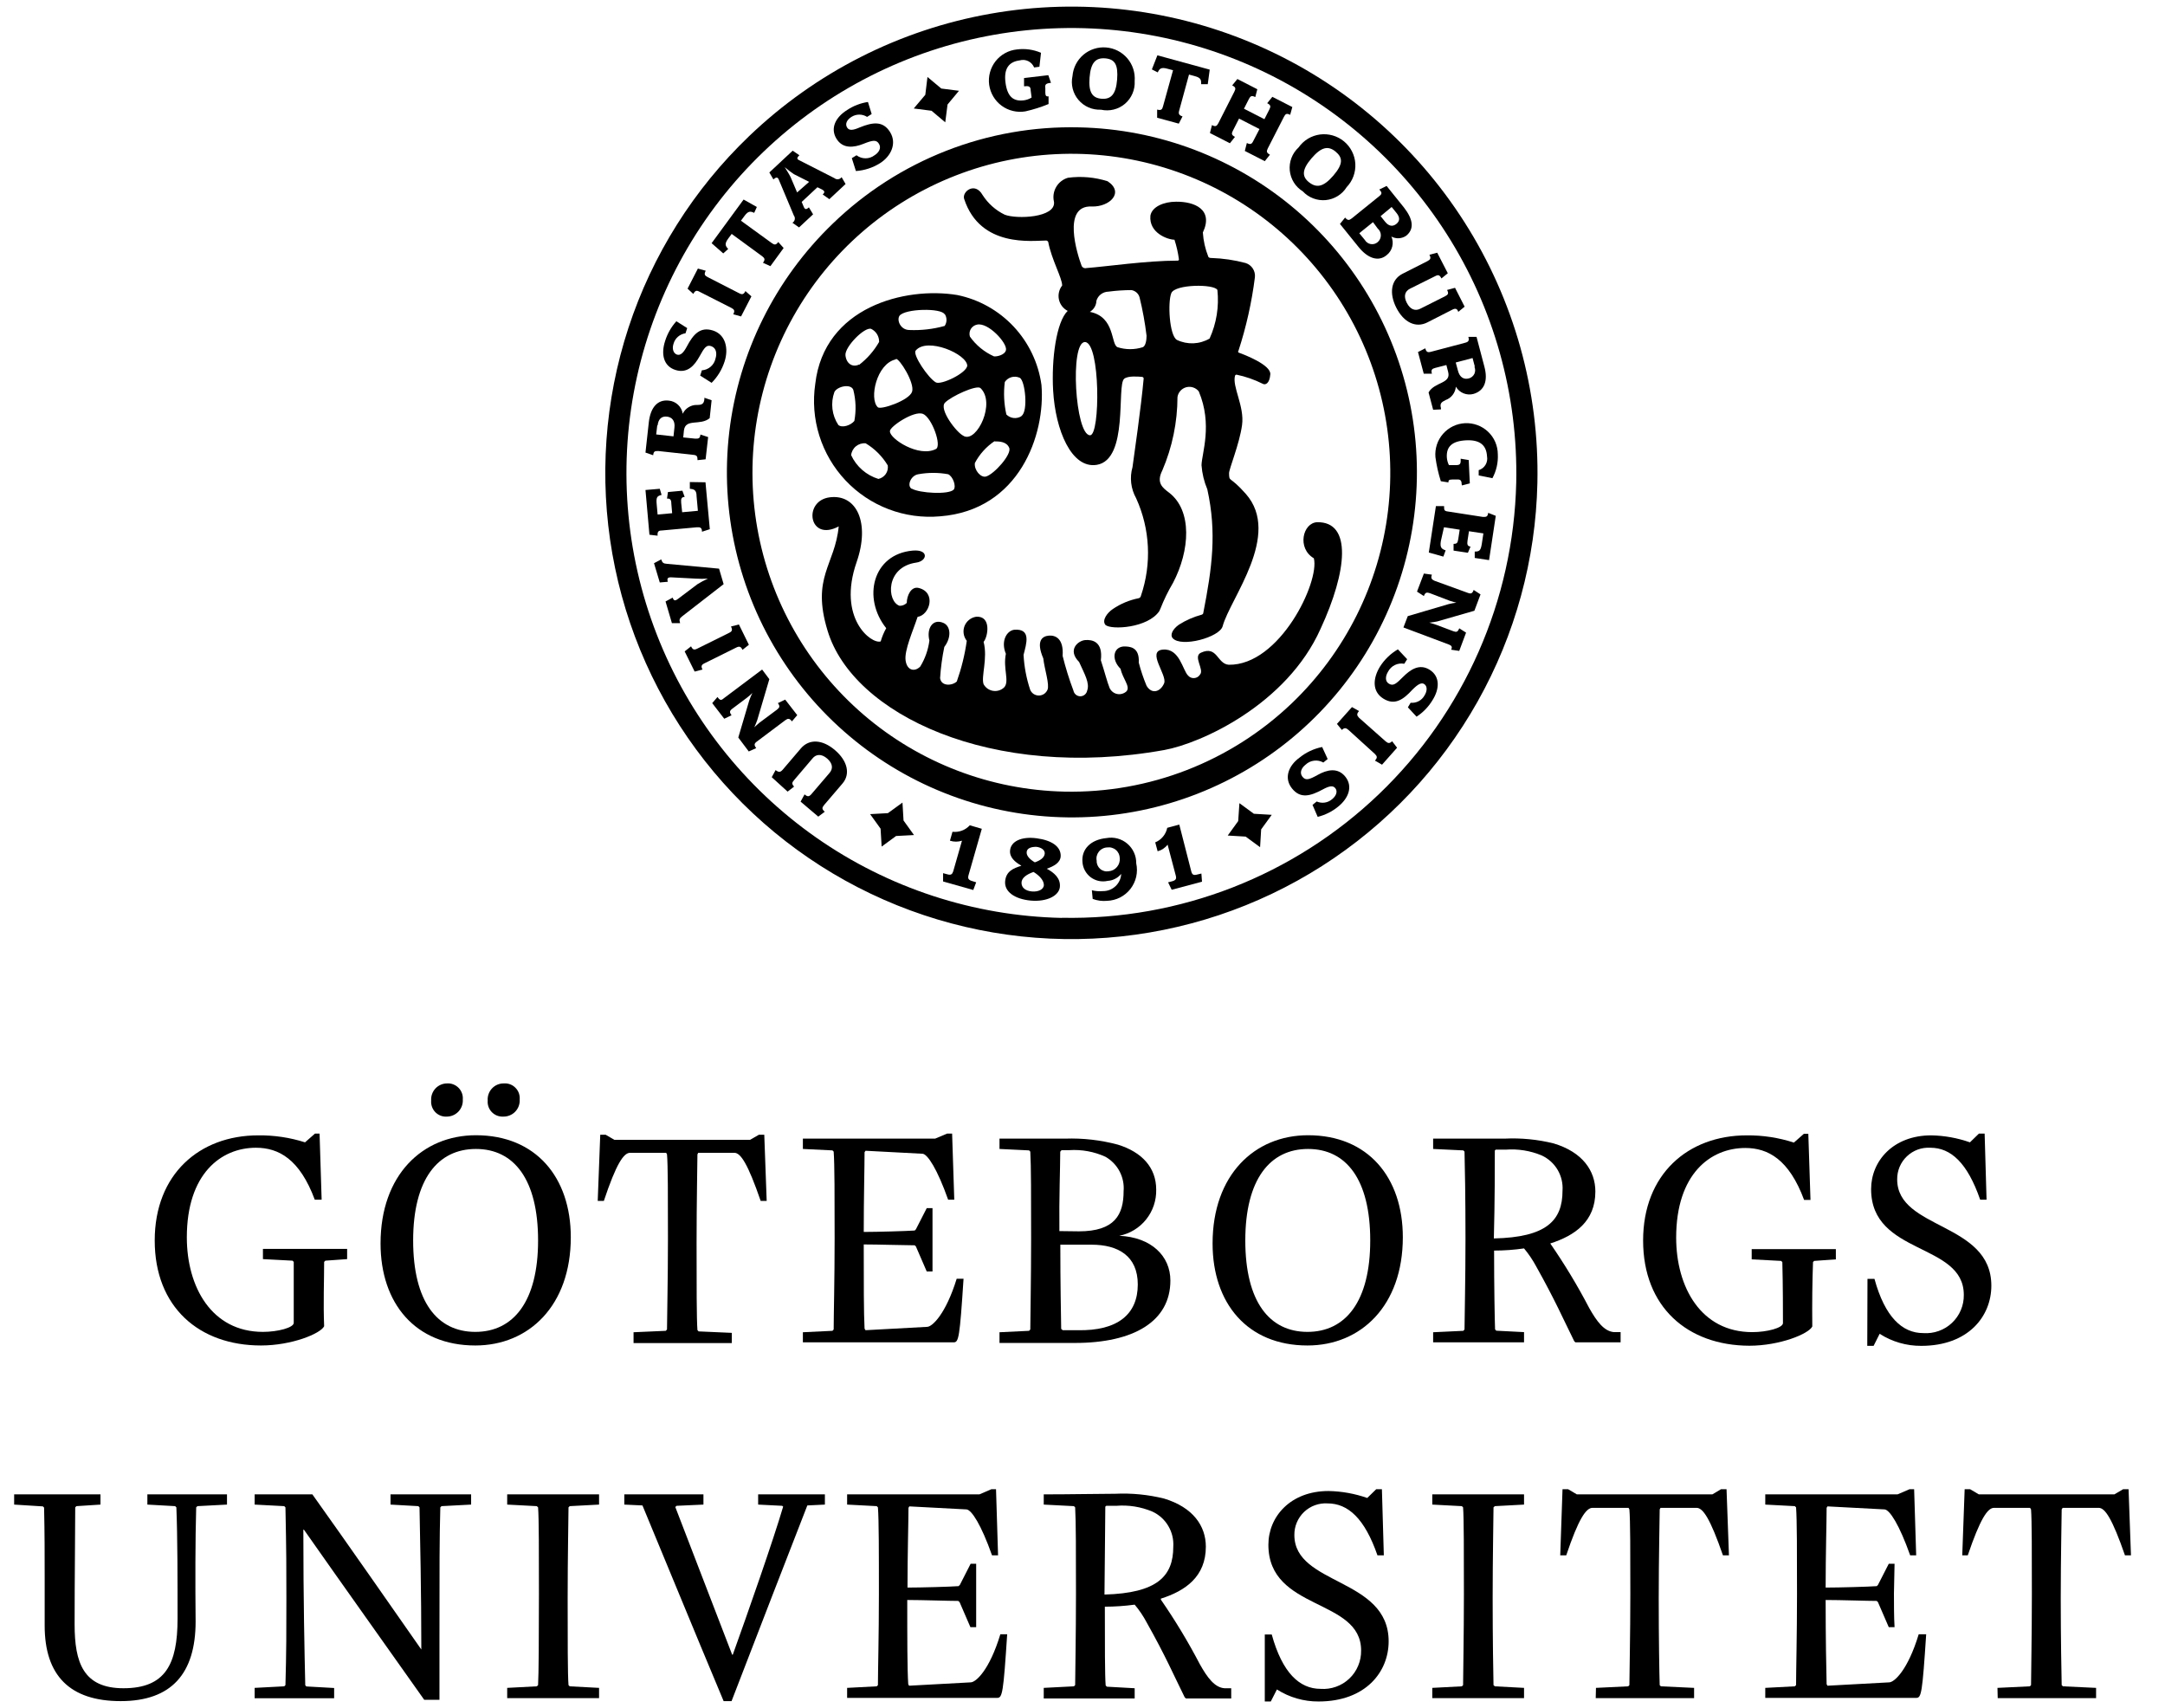
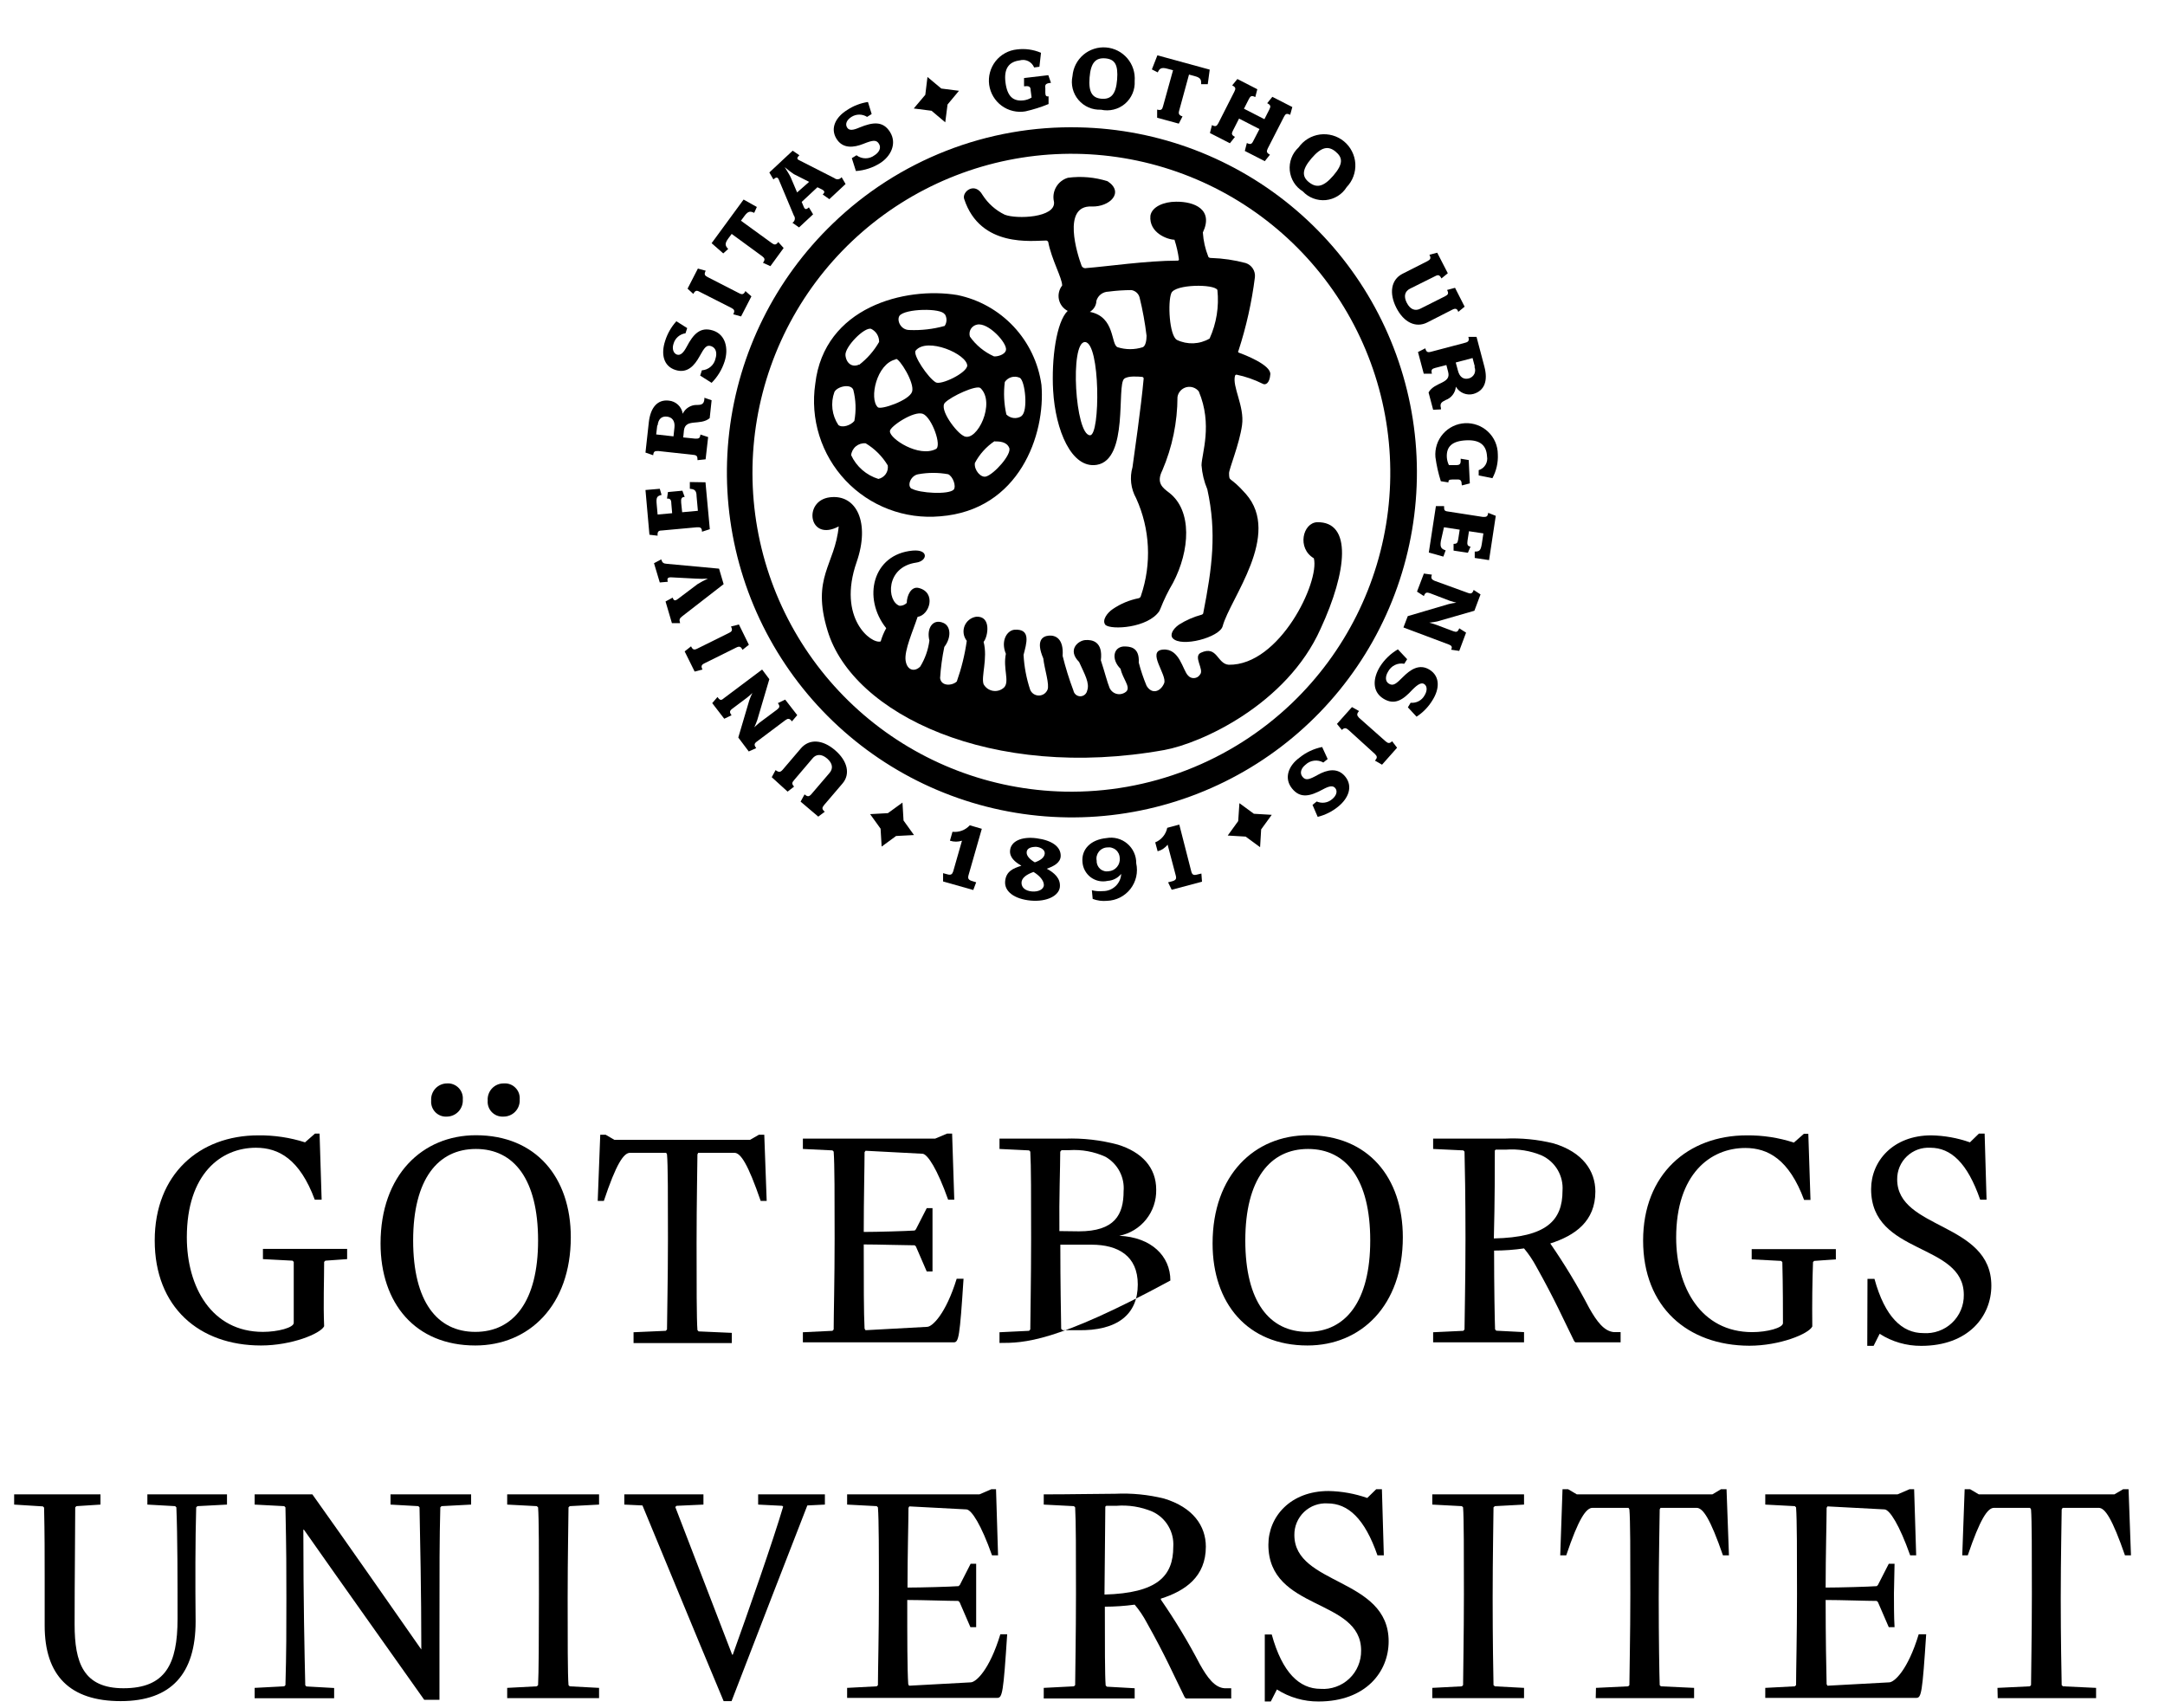
<svg xmlns="http://www.w3.org/2000/svg" width="71" height="56" viewBox="0 0 71 56" fill="none">
  <g clip-path="url(#clip0_3717_3248)">
    <path d="M5.074 40.675C5.074 38.506 6.537 37.228 8.469 37.228C8.99 37.222 9.508 37.299 10.003 37.457L10.331 37.169H10.48L10.548 39.338H10.323C9.83 38.009 9.14 37.634 8.394 37.634C7.243 37.634 6.127 38.494 6.127 40.572C6.127 42.197 6.939 43.672 8.623 43.672C9.108 43.672 9.633 43.534 9.633 43.376C9.633 43.041 9.633 42.138 9.633 41.377L9.593 41.337L8.623 41.286V40.951H11.384V41.286L10.67 41.337L10.63 41.377C10.63 42.008 10.599 42.722 10.63 43.487C10.512 43.731 9.562 44.118 8.56 44.118C6.529 44.118 5.074 42.86 5.074 40.675Z" fill="black" />
    <path d="M12.48 40.773C12.48 38.526 13.856 37.224 15.607 37.224C17.579 37.224 18.719 38.612 18.719 40.568C18.719 42.816 17.339 44.118 15.588 44.118C13.616 44.118 12.48 42.733 12.48 40.773ZM17.646 40.675C17.646 38.672 16.857 37.674 15.607 37.674C14.357 37.674 13.549 38.672 13.549 40.675C13.549 42.678 14.337 43.672 15.588 43.672C16.838 43.672 17.646 42.674 17.646 40.675ZM14.14 36.088C14.135 36.017 14.144 35.944 14.168 35.877C14.192 35.809 14.229 35.746 14.278 35.693C14.327 35.64 14.386 35.598 14.452 35.569C14.518 35.54 14.589 35.525 14.661 35.525C14.73 35.52 14.8 35.531 14.865 35.556C14.93 35.581 14.989 35.62 15.038 35.669C15.087 35.719 15.125 35.779 15.149 35.844C15.173 35.91 15.183 35.98 15.177 36.049C15.182 36.12 15.172 36.192 15.149 36.259C15.125 36.327 15.088 36.389 15.04 36.442C14.992 36.494 14.933 36.537 14.868 36.566C14.803 36.596 14.732 36.611 14.661 36.613C14.591 36.618 14.52 36.608 14.454 36.584C14.389 36.559 14.329 36.521 14.279 36.471C14.23 36.421 14.192 36.361 14.168 36.295C14.144 36.229 14.134 36.158 14.14 36.088ZM15.994 36.088C15.988 36.015 15.998 35.942 16.023 35.873C16.047 35.804 16.086 35.74 16.137 35.687C16.187 35.634 16.248 35.592 16.316 35.564C16.384 35.536 16.457 35.523 16.53 35.525C16.599 35.52 16.669 35.531 16.734 35.556C16.799 35.581 16.858 35.62 16.906 35.67C16.955 35.719 16.992 35.779 17.016 35.844C17.039 35.91 17.049 35.98 17.043 36.049C17.048 36.123 17.037 36.197 17.012 36.266C16.987 36.335 16.947 36.399 16.896 36.452C16.845 36.505 16.783 36.547 16.714 36.574C16.646 36.602 16.572 36.615 16.499 36.613C16.43 36.616 16.361 36.604 16.297 36.579C16.233 36.553 16.175 36.514 16.128 36.465C16.08 36.415 16.043 36.356 16.02 36.291C15.997 36.226 15.988 36.157 15.994 36.088Z" fill="black" />
    <path d="M20.777 43.684L21.834 43.637L21.874 43.593C21.874 43.227 21.905 41.953 21.905 40.612C21.905 39.271 21.905 38.179 21.874 37.851L21.846 37.8H20.663C20.454 37.8 20.209 38.159 19.803 39.377H19.602L19.685 37.208H19.863L20.146 37.374H24.599L24.887 37.208H25.064L25.143 39.377H24.946C24.528 38.167 24.291 37.8 24.082 37.8H22.899L22.872 37.851C22.872 38.088 22.844 39.429 22.844 40.762C22.844 42.095 22.844 43.258 22.872 43.613L22.911 43.656L23.999 43.704V44.039H20.777V43.684Z" fill="black" />
    <path d="M26.33 43.684L27.3 43.637L27.34 43.593C27.34 43.14 27.371 41.953 27.371 40.612C27.371 39.271 27.371 38.159 27.34 37.761L27.3 37.721L26.33 37.674V37.335H30.668L31.062 37.169H31.224L31.295 39.338H31.094C30.739 38.336 30.42 37.843 30.254 37.831L28.385 37.733L28.353 37.78C28.353 38.238 28.326 39.287 28.326 40.395C28.767 40.395 29.737 40.367 29.998 40.348L30.037 40.308L30.392 39.614H30.581C30.581 39.89 30.581 40.316 30.581 40.584C30.581 40.852 30.581 41.397 30.581 41.692H30.392L30.037 40.872L29.998 40.833C29.69 40.833 28.815 40.805 28.326 40.805C28.326 42.059 28.326 43.069 28.353 43.566L28.385 43.617L30.404 43.507C30.57 43.507 31.015 43.092 31.374 41.929H31.599C31.473 43.858 31.441 44.015 31.276 44.015H26.33V43.684Z" fill="black" />
-     <path d="M32.778 43.684L33.748 43.637L33.788 43.593C33.788 43.246 33.815 41.953 33.815 40.612C33.815 39.271 33.815 38.198 33.788 37.761L33.748 37.721L32.778 37.674V37.335C33.511 37.335 34.355 37.335 34.935 37.335C35.516 37.315 36.097 37.382 36.659 37.532C37.447 37.776 37.917 38.281 37.917 39.007C37.925 39.361 37.809 39.708 37.587 39.985C37.366 40.262 37.054 40.452 36.706 40.521C37.755 40.568 38.382 41.184 38.382 41.988C38.382 43.333 37.171 44.035 35.251 44.035C34.608 44.035 33.571 44.035 32.778 44.035V43.684ZM35.381 40.375C36.564 40.375 36.848 39.823 36.848 39.058C36.867 38.833 36.821 38.607 36.715 38.407C36.61 38.207 36.449 38.042 36.252 37.93C35.882 37.761 35.475 37.687 35.069 37.713C35.018 37.713 34.908 37.713 34.813 37.713L34.77 37.764C34.77 38.277 34.73 39.247 34.742 40.367L35.381 40.375ZM37.313 42.118C37.313 41.18 36.666 40.813 35.799 40.813H34.773C34.773 42.071 34.793 43.069 34.801 43.574L34.852 43.617C35.042 43.617 35.219 43.617 35.337 43.617C36.659 43.645 37.313 43.088 37.313 42.118Z" fill="black" />
+     <path d="M32.778 43.684L33.748 43.637L33.788 43.593C33.788 43.246 33.815 41.953 33.815 40.612C33.815 39.271 33.815 38.198 33.788 37.761L33.748 37.721L32.778 37.674V37.335C33.511 37.335 34.355 37.335 34.935 37.335C35.516 37.315 36.097 37.382 36.659 37.532C37.447 37.776 37.917 38.281 37.917 39.007C37.925 39.361 37.809 39.708 37.587 39.985C37.366 40.262 37.054 40.452 36.706 40.521C37.755 40.568 38.382 41.184 38.382 41.988C34.608 44.035 33.571 44.035 32.778 44.035V43.684ZM35.381 40.375C36.564 40.375 36.848 39.823 36.848 39.058C36.867 38.833 36.821 38.607 36.715 38.407C36.61 38.207 36.449 38.042 36.252 37.93C35.882 37.761 35.475 37.687 35.069 37.713C35.018 37.713 34.908 37.713 34.813 37.713L34.77 37.764C34.77 38.277 34.73 39.247 34.742 40.367L35.381 40.375ZM37.313 42.118C37.313 41.18 36.666 40.813 35.799 40.813H34.773C34.773 42.071 34.793 43.069 34.801 43.574L34.852 43.617C35.042 43.617 35.219 43.617 35.337 43.617C36.659 43.645 37.313 43.088 37.313 42.118Z" fill="black" />
    <path d="M39.766 40.773C39.766 38.526 41.142 37.224 42.897 37.224C44.869 37.224 46.005 38.612 46.005 40.569C46.005 42.816 44.629 44.118 42.878 44.118C40.906 44.118 39.766 42.733 39.766 40.773ZM44.936 40.675C44.936 38.672 44.148 37.674 42.897 37.674C41.647 37.674 40.839 38.672 40.839 40.675C40.839 42.678 41.628 43.672 42.878 43.672C44.128 43.672 44.936 42.674 44.936 40.675Z" fill="black" />
    <path d="M46.999 43.684L47.989 43.637L48.028 43.593C48.028 43.305 48.06 41.953 48.06 40.612C48.06 39.271 48.04 38.206 48.028 37.761L47.989 37.721L46.999 37.674V37.335C47.89 37.335 48.84 37.335 49.345 37.335C49.885 37.309 50.426 37.362 50.95 37.492C51.901 37.776 52.319 38.392 52.319 39.07C52.319 40.048 51.652 40.513 50.84 40.773C51.31 41.452 51.737 42.159 52.118 42.891C52.366 43.329 52.603 43.652 52.93 43.68H53.147V44.015H51.664L51.625 43.976C51.258 43.234 50.998 42.631 50.375 41.519C50.263 41.312 50.131 41.116 49.98 40.935C49.655 40.982 49.327 41.006 48.998 41.006C48.998 42.189 49.018 43.294 49.03 43.589L49.069 43.633L49.98 43.68V44.015H46.999V43.684ZM51.242 39.042C51.259 38.803 51.203 38.565 51.081 38.358C50.959 38.152 50.777 37.988 50.56 37.887C50.186 37.73 49.781 37.666 49.377 37.697H49.05L49.022 37.725C49.022 38.151 49.022 39.448 48.99 40.608C50.718 40.572 51.242 40.02 51.242 39.042Z" fill="black" />
    <path d="M53.885 40.675C53.885 38.506 55.352 37.228 57.284 37.228C57.809 37.223 58.331 37.303 58.83 37.465L59.157 37.177H59.303L59.374 39.346H59.165C58.672 38.017 57.982 37.642 57.237 37.642C56.085 37.642 54.969 38.502 54.969 40.58C54.969 42.205 55.781 43.68 57.465 43.68C57.946 43.68 58.471 43.542 58.471 43.384C58.471 43.049 58.471 42.146 58.451 41.385L58.412 41.345L57.446 41.294V40.959H60.206V41.294L59.492 41.345L59.457 41.385C59.433 42.016 59.425 42.73 59.433 43.495C59.315 43.739 58.364 44.126 57.367 44.126C55.344 44.118 53.885 42.86 53.885 40.675Z" fill="black" />
    <path d="M61.243 41.933H61.472C61.815 43.187 62.383 43.712 63.073 43.712C63.245 43.724 63.417 43.701 63.579 43.643C63.741 43.586 63.889 43.495 64.014 43.377C64.139 43.259 64.238 43.117 64.305 42.958C64.372 42.8 64.405 42.629 64.402 42.458C64.402 40.734 61.362 41.168 61.362 38.991C61.362 38.068 62.087 37.228 63.334 37.228C63.766 37.236 64.195 37.313 64.603 37.457L64.899 37.169H65.085L65.148 39.338H64.939C64.52 38.127 63.976 37.634 63.306 37.634C63.165 37.626 63.024 37.646 62.891 37.694C62.759 37.743 62.638 37.818 62.535 37.916C62.433 38.013 62.352 38.13 62.297 38.26C62.243 38.39 62.215 38.53 62.217 38.672C62.217 40.328 65.305 40.068 65.305 42.158C65.305 43.159 64.552 44.13 63.006 44.13C62.523 44.133 62.049 43.996 61.642 43.735L61.444 44.13H61.236L61.243 41.933Z" fill="black" />
    <path d="M1.465 53.306C1.465 52.912 1.465 52.703 1.465 51.729C1.465 50.94 1.465 50.325 1.446 49.434L1.406 49.394L0.464 49.335V49H3.295V49.335L2.506 49.386L2.467 49.426C2.467 50.167 2.447 51.769 2.447 53.267C2.447 54.513 2.731 55.357 4.048 55.357C5.425 55.357 5.823 54.568 5.823 53.078C5.823 51.792 5.823 50.396 5.784 49.426L5.744 49.386L4.833 49.335V49H7.444V49.335L6.474 49.386L6.434 49.426C6.403 50.483 6.403 51.938 6.415 53.169C6.415 54.872 5.626 55.779 3.958 55.779C2.29 55.779 1.465 54.939 1.465 53.306Z" fill="black" />
    <path d="M8.351 55.345L9.321 55.294L9.361 55.255C9.392 54.198 9.392 53.413 9.392 52.423C9.392 51.433 9.392 50.889 9.361 49.426L9.321 49.386L8.351 49.335V49H10.244C11.451 50.692 12.827 52.672 13.817 54.087C13.817 52.187 13.777 50.396 13.758 49.426L13.718 49.386L12.807 49.335V49H15.45V49.335L14.479 49.386L14.44 49.426C14.412 50.483 14.412 51.268 14.412 53.764V55.736H13.912C12.681 53.993 11.218 51.942 9.968 50.159H9.948C9.948 52.478 9.988 54.269 10.011 55.259L10.047 55.298L10.958 55.349V55.684H8.351V55.345Z" fill="black" />
    <path d="M16.633 55.345L17.603 55.294L17.646 55.255C17.666 54.951 17.674 53.614 17.674 52.277C17.674 50.94 17.674 49.761 17.646 49.426L17.603 49.386L16.633 49.335V49H19.646V49.335L18.683 49.386L18.644 49.426C18.644 49.69 18.616 51.066 18.616 52.403C18.616 53.74 18.616 54.919 18.644 55.255L18.683 55.294L19.646 55.345V55.681H16.633V55.345Z" fill="black" />
    <path d="M21.069 49.363L20.474 49.335V49H23.069V49.335L22.189 49.375L22.146 49.414C22.702 50.85 23.357 52.569 24.011 54.257H24.031C24.516 52.908 25.356 50.514 25.683 49.402L25.652 49.375L24.863 49.335V49H27.052V49.335L26.476 49.363C25.963 50.672 24.772 53.752 23.991 55.779H23.731C22.694 53.306 21.811 51.145 21.069 49.363Z" fill="black" />
    <path d="M27.781 55.345L28.752 55.294L28.791 55.255C28.791 54.801 28.823 53.614 28.823 52.277C28.823 50.94 28.823 49.82 28.791 49.426L28.752 49.386L27.781 49.335V49H32.119L32.514 48.83H32.664L32.731 50.999H32.533C32.179 49.998 31.863 49.505 31.694 49.493L29.82 49.394L29.793 49.442C29.793 49.899 29.761 50.948 29.761 52.056C30.207 52.056 31.177 52.029 31.433 52.009L31.477 51.97L31.831 51.276H32.013C32.013 51.552 32.013 51.977 32.013 52.246C32.013 52.514 32.013 53.058 32.013 53.354H31.824L31.469 52.533L31.425 52.494C31.122 52.494 30.242 52.463 29.753 52.463C29.753 53.724 29.753 54.73 29.785 55.223L29.812 55.274L31.831 55.164C32.001 55.164 32.447 54.77 32.806 53.587H33.03C32.904 55.515 32.873 55.673 32.703 55.673H27.781V55.345Z" fill="black" />
    <path d="M34.229 55.345L35.219 55.294L35.259 55.255C35.259 54.971 35.286 53.614 35.286 52.277C35.286 50.94 35.286 49.868 35.259 49.426L35.219 49.386L34.229 49.335V49C35.12 49 36.067 48.98 36.576 48.98C37.114 48.955 37.654 49.008 38.177 49.138C39.127 49.426 39.545 50.037 39.545 50.715C39.545 51.694 38.879 52.163 38.07 52.419V52.451C38.539 53.13 38.966 53.837 39.348 54.569C39.593 55.006 39.833 55.334 40.157 55.357H40.377V55.692H38.891L38.851 55.653C38.484 54.912 38.228 54.308 37.605 53.2C37.495 52.992 37.363 52.796 37.211 52.616C36.886 52.66 36.56 52.682 36.233 52.683C36.233 53.867 36.233 54.971 36.26 55.267L36.3 55.306L37.211 55.357V55.692H34.229V55.345ZM38.477 50.719C38.493 50.48 38.436 50.241 38.313 50.035C38.191 49.828 38.008 49.664 37.79 49.564C37.417 49.407 37.011 49.342 36.607 49.375H36.28L36.248 49.402C36.248 49.828 36.229 51.126 36.221 52.285C37.952 52.238 38.477 51.682 38.477 50.719Z" fill="black" />
    <path d="M41.478 53.594H41.706C42.053 54.852 42.617 55.377 43.308 55.377C43.479 55.39 43.652 55.366 43.814 55.308C43.976 55.251 44.125 55.16 44.25 55.041C44.375 54.923 44.474 54.78 44.54 54.621C44.607 54.462 44.64 54.291 44.637 54.119C44.637 52.395 41.596 52.829 41.596 50.652C41.596 49.733 42.318 48.89 43.568 48.89C44.001 48.898 44.429 48.975 44.838 49.118L45.133 48.83H45.319L45.382 50.999H45.173C44.755 49.793 44.211 49.296 43.536 49.296C43.395 49.287 43.254 49.308 43.122 49.356C42.989 49.404 42.868 49.48 42.766 49.577C42.664 49.674 42.583 49.792 42.528 49.922C42.473 50.052 42.446 50.192 42.448 50.333C42.448 51.989 45.54 51.729 45.54 53.819C45.54 54.821 44.786 55.791 43.24 55.791C42.757 55.794 42.283 55.657 41.876 55.397L41.675 55.791H41.478V53.594Z" fill="black" />
    <path d="M46.971 55.345L47.941 55.294L47.981 55.255C47.981 54.951 48.008 53.614 48.008 52.277C48.008 50.94 48.008 49.761 47.981 49.426L47.941 49.386L46.971 49.335V49H49.98V49.335L49.022 49.386L48.979 49.426C48.979 49.69 48.951 51.066 48.951 52.403C48.951 53.74 48.971 54.919 48.979 55.255L49.022 55.294L49.98 55.345V55.681H46.971V55.345Z" fill="black" />
    <path d="M52.339 55.345L53.395 55.294L53.435 55.255C53.435 54.892 53.466 53.614 53.466 52.277C53.466 50.94 53.466 49.84 53.435 49.493L53.407 49.442H52.224C52.015 49.442 51.767 49.801 51.364 50.999H51.167L51.242 48.83H51.424L51.712 49H56.156L56.44 48.83H56.621L56.7 50.999H56.503C56.085 49.793 55.848 49.442 55.639 49.442H54.456L54.429 49.493C54.429 49.733 54.397 51.07 54.397 52.403C54.397 53.736 54.417 54.9 54.429 55.255L54.468 55.294L55.557 55.345V55.681H52.331L52.339 55.345Z" fill="black" />
    <path d="M57.891 55.345L58.861 55.294L58.901 55.255C58.901 54.801 58.932 53.614 58.932 52.277C58.932 50.94 58.932 49.82 58.901 49.426L58.861 49.386L57.891 49.335V49H62.229L62.624 48.83H62.773L62.84 50.999H62.643C62.288 49.998 61.973 49.505 61.803 49.493L59.93 49.394L59.903 49.442C59.903 49.899 59.871 50.948 59.871 52.056C60.317 52.056 61.287 52.029 61.547 52.009L61.586 51.97L61.941 51.276H62.131C62.131 51.552 62.111 51.977 62.111 52.246C62.111 52.514 62.111 53.058 62.131 53.354H61.941L61.586 52.533L61.547 52.494C61.239 52.494 60.364 52.463 59.871 52.463C59.871 53.724 59.891 54.73 59.903 55.223L59.93 55.274L61.953 55.164C62.119 55.164 62.565 54.77 62.923 53.587H63.168C63.042 55.515 63.01 55.673 62.844 55.673H57.891V55.345Z" fill="black" />
    <path d="M65.506 55.345L66.567 55.294L66.607 55.255C66.607 54.892 66.634 53.614 66.634 52.277C66.634 50.94 66.634 49.84 66.607 49.493L66.575 49.442H65.392C65.183 49.442 64.939 49.801 64.532 50.999H64.351L64.43 48.83H64.607L64.895 49H69.34L69.628 48.83H69.805L69.884 50.999H69.687C69.269 49.793 69.032 49.442 68.827 49.442H67.644L67.612 49.493C67.612 49.733 67.581 51.07 67.581 52.403C67.581 53.736 67.605 54.9 67.612 55.255L67.652 55.294L68.74 55.345V55.681H65.514L65.506 55.345Z" fill="black" />
    <path d="M27.312 7.331C25.425 9.145 24.225 11.557 23.917 14.156C23.609 16.755 24.211 19.381 25.622 21.585C27.032 23.79 29.163 25.438 31.652 26.247C34.141 27.057 36.834 26.979 39.271 26.026C41.709 25.074 43.741 23.305 45.021 21.023C46.301 18.74 46.751 16.084 46.292 13.507C45.834 10.93 44.496 8.592 42.508 6.891C40.519 5.189 38.002 4.23 35.385 4.176C33.897 4.142 32.418 4.402 31.032 4.944C29.646 5.486 28.382 6.297 27.312 7.331ZM34.911 25.957C32.492 25.905 30.166 25.016 28.329 23.442C26.492 21.867 25.257 19.704 24.836 17.321C24.415 14.938 24.834 12.483 26.02 10.374C27.206 8.265 29.087 6.632 31.342 5.755C33.597 4.877 36.087 4.808 38.386 5.561C40.686 6.313 42.654 7.839 43.955 9.88C45.255 11.92 45.808 14.348 45.519 16.751C45.23 19.153 44.117 21.381 42.369 23.055C40.366 24.972 37.684 26.016 34.911 25.957Z" fill="black" />
-     <path d="M24.567 4.464C22.751 6.203 21.391 8.362 20.609 10.751C19.827 13.141 19.646 15.686 20.082 18.162C20.519 20.638 21.56 22.968 23.112 24.946C24.664 26.923 26.68 28.488 28.982 29.5C31.283 30.512 33.799 30.941 36.306 30.748C38.812 30.556 41.233 29.748 43.353 28.397C45.473 27.045 47.227 25.192 48.459 23C49.691 20.809 50.364 18.347 50.418 15.834C50.484 12.811 49.653 9.837 48.028 7.287C46.404 4.737 44.06 2.727 41.292 1.51C38.525 0.293 35.459 -0.076 32.482 0.45C29.504 0.975 26.75 2.373 24.567 4.464ZM34.821 30.098C31.936 30.036 29.134 29.119 26.769 27.465C24.405 25.81 22.584 23.492 21.538 20.802C20.491 18.113 20.265 15.174 20.889 12.356C21.513 9.538 22.958 6.969 25.042 4.973C27.126 2.977 29.755 1.643 32.597 1.141C35.439 0.639 38.365 0.991 41.007 2.152C43.649 3.313 45.887 5.232 47.439 7.665C48.99 10.098 49.786 12.937 49.724 15.822C49.635 19.688 48.017 23.362 45.224 26.037C42.431 28.712 38.691 30.171 34.825 30.094L34.821 30.098Z" fill="black" />
    <path d="M38.181 24.593C32.506 25.61 27.959 23.41 27.139 20.677C26.602 18.918 27.383 18.535 27.505 17.261C26.523 17.786 26.322 16.421 27.209 16.307C28.097 16.193 28.539 17.147 28.093 18.429C27.45 20.274 28.578 21.13 28.882 21.032C28.925 20.88 28.986 20.735 29.063 20.598C28.274 19.612 28.613 18.172 29.931 18.054C30.471 18.007 30.416 18.397 30.045 18.448C29.032 18.594 29.079 19.722 29.501 19.864C29.545 19.865 29.588 19.857 29.629 19.841C29.669 19.825 29.706 19.8 29.737 19.77C29.737 19.541 29.875 19.213 30.132 19.28C30.712 19.427 30.491 20.168 30.092 20.227C29.942 20.684 29.655 21.319 29.698 21.651C29.741 21.982 29.99 22.045 30.179 21.856C30.338 21.596 30.44 21.306 30.479 21.004C30.38 20.61 30.585 20.274 30.936 20.424C31.181 20.527 31.208 20.901 30.968 21.213C30.898 21.55 30.852 21.891 30.83 22.234C30.865 22.51 31.224 22.491 31.378 22.345C31.531 21.913 31.641 21.466 31.705 21.012C31.652 20.945 31.617 20.866 31.604 20.781C31.59 20.697 31.6 20.61 31.63 20.53C31.661 20.45 31.712 20.38 31.779 20.326C31.845 20.272 31.924 20.237 32.009 20.223C32.518 20.184 32.403 20.874 32.257 21.047C32.399 21.588 32.167 22.195 32.257 22.436C32.289 22.493 32.334 22.543 32.388 22.581C32.442 22.618 32.504 22.643 32.569 22.653C32.635 22.663 32.701 22.658 32.764 22.638C32.827 22.618 32.884 22.584 32.932 22.538C33.113 22.341 32.888 21.923 32.987 21.438C32.813 21.02 33.015 20.68 33.263 20.649C33.831 20.606 33.657 21.114 33.567 21.473C33.588 21.862 33.661 22.247 33.784 22.617C33.807 22.673 33.846 22.721 33.897 22.755C33.947 22.788 34.007 22.806 34.068 22.806C34.128 22.806 34.188 22.788 34.238 22.755C34.289 22.721 34.328 22.673 34.352 22.617C34.426 22.443 34.253 21.942 34.214 21.588C33.969 21.016 34.174 20.862 34.395 20.842C34.616 20.823 34.888 20.941 34.848 21.505C34.944 21.891 35.062 22.272 35.203 22.645C35.213 22.697 35.241 22.744 35.282 22.778C35.323 22.812 35.375 22.831 35.428 22.831C35.481 22.831 35.533 22.812 35.574 22.778C35.615 22.744 35.643 22.697 35.653 22.645C35.744 22.4 35.57 22.108 35.389 21.706C34.994 21.311 35.353 21.008 35.586 20.988C35.819 20.968 36.177 21.035 36.102 21.651C36.225 22.021 36.308 22.364 36.39 22.562C36.414 22.611 36.448 22.655 36.492 22.689C36.535 22.723 36.585 22.745 36.639 22.756C36.693 22.766 36.749 22.764 36.801 22.748C36.854 22.733 36.903 22.706 36.943 22.668C37.081 22.514 36.816 22.254 36.749 21.931C36.442 21.631 36.501 21.225 36.848 21.197C37.029 21.197 37.376 21.197 37.345 21.726C37.412 21.985 37.498 22.239 37.601 22.487C37.782 22.787 38.066 22.672 38.177 22.404C38.287 22.136 37.589 21.347 38.137 21.3C38.686 21.252 38.784 21.978 38.962 22.151C38.987 22.181 39.019 22.203 39.055 22.218C39.091 22.232 39.129 22.238 39.168 22.234C39.206 22.231 39.243 22.218 39.276 22.198C39.309 22.177 39.336 22.149 39.356 22.116C39.498 21.954 39.115 21.524 39.384 21.402C39.924 21.154 39.912 21.769 40.295 21.797C41.967 21.824 43.284 19.079 43.087 18.306C42.527 17.975 42.724 17.147 43.193 17.123C44.345 17.1 44.183 18.728 43.308 20.617C42.199 23.102 39.384 24.376 38.181 24.593Z" fill="black" />
    <path d="M40.614 11.559C40.614 11.559 40.59 11.519 40.614 11.504C40.87 10.718 41.051 9.91 41.154 9.09C41.165 8.99 41.14 8.888 41.085 8.804C41.03 8.719 40.947 8.656 40.851 8.625C40.482 8.526 40.104 8.471 39.723 8.459C39.699 8.459 39.64 8.459 39.624 8.412C39.524 8.16 39.464 7.894 39.447 7.623C39.806 6.866 39.167 6.606 38.567 6.614C38.173 6.614 37.779 6.775 37.727 7.071C37.672 7.643 38.303 7.86 38.516 7.86C38.584 8.069 38.633 8.284 38.662 8.503C38.663 8.508 38.662 8.514 38.66 8.52C38.658 8.525 38.655 8.53 38.651 8.535C38.646 8.539 38.641 8.542 38.636 8.544C38.63 8.546 38.624 8.547 38.619 8.546C37.605 8.546 36.292 8.739 35.625 8.79C35.591 8.799 35.555 8.794 35.525 8.776C35.495 8.758 35.473 8.73 35.464 8.696C35.337 8.357 34.813 6.724 35.803 6.771C36.39 6.791 36.883 6.31 36.323 5.943C35.903 5.81 35.459 5.771 35.022 5.829C34.859 5.877 34.721 5.985 34.636 6.132C34.551 6.279 34.525 6.452 34.565 6.617C34.632 7.142 33.334 7.193 32.948 7.039C32.651 6.895 32.4 6.671 32.222 6.393C31.97 5.947 31.54 6.286 31.619 6.523C32.147 8.136 33.866 7.887 34.312 7.887C34.336 7.887 34.375 7.919 34.375 7.931C34.486 8.514 34.833 9.114 34.833 9.362C34.782 9.426 34.747 9.501 34.729 9.58C34.71 9.659 34.71 9.742 34.727 9.821C34.745 9.901 34.779 9.975 34.829 10.04C34.879 10.104 34.942 10.157 35.014 10.194C34.643 10.549 34.478 11.772 34.537 12.805C34.612 14.11 35.14 15.376 35.968 15.242C37.025 15.069 36.611 12.628 36.868 12.419C36.994 12.316 37.337 12.348 37.463 12.359C37.475 12.363 37.485 12.369 37.493 12.378C37.501 12.387 37.505 12.399 37.506 12.411C37.42 13.369 37.195 14.907 37.14 15.317C37.091 15.486 37.077 15.663 37.097 15.838C37.117 16.012 37.172 16.181 37.258 16.335C37.718 17.343 37.774 18.488 37.416 19.537C37.412 19.556 37.404 19.574 37.39 19.588C37.377 19.602 37.36 19.611 37.341 19.616C37.037 19.676 36.749 19.796 36.493 19.971C36.316 20.089 36.126 20.337 36.252 20.491C36.442 20.661 37.645 20.594 38.019 20.038C38.033 20.012 38.044 19.986 38.055 19.959C38.17 19.666 38.308 19.382 38.469 19.111C39.025 18.05 39.104 16.745 38.343 16.157C38.13 15.995 37.909 15.838 38.118 15.424C38.444 14.664 38.613 13.845 38.615 13.018C38.626 12.942 38.66 12.872 38.711 12.815C38.762 12.758 38.829 12.717 38.903 12.697C38.977 12.678 39.055 12.68 39.128 12.704C39.201 12.728 39.265 12.773 39.313 12.833C39.774 13.925 39.411 14.868 39.403 15.254C39.423 15.525 39.487 15.792 39.593 16.043C39.908 17.466 39.75 18.622 39.462 20.093C39.462 20.125 39.439 20.144 39.407 20.156C39.144 20.227 38.892 20.337 38.662 20.483C38.449 20.633 38.366 20.823 38.457 20.925C38.737 21.241 40.003 20.897 40.097 20.531C40.338 19.628 42.042 17.537 40.855 16.193C40.314 15.581 40.314 15.826 40.306 15.518C40.306 15.372 40.646 14.564 40.732 13.941C40.819 13.318 40.397 12.671 40.504 12.312C40.508 12.305 40.515 12.298 40.522 12.294C40.53 12.289 40.538 12.286 40.547 12.284C40.847 12.346 41.137 12.447 41.411 12.584C41.493 12.632 41.636 12.584 41.659 12.273C41.683 11.961 40.791 11.622 40.614 11.559ZM35.748 14.272C35.259 14.272 35.077 11.204 35.582 11.216C36.087 11.228 36.087 14.28 35.748 14.272ZM37.372 9.753C37.474 10.167 37.55 10.587 37.601 11.011C37.601 11.165 37.566 11.35 37.475 11.385C37.207 11.47 36.919 11.47 36.651 11.385C36.422 11.299 36.58 10.388 35.74 10.226C35.804 10.188 35.858 10.135 35.896 10.071C35.934 10.007 35.955 9.934 35.957 9.859C35.983 9.774 36.035 9.7 36.105 9.647C36.176 9.594 36.262 9.565 36.351 9.563C36.601 9.53 36.852 9.513 37.104 9.512C37.167 9.522 37.226 9.55 37.274 9.593C37.321 9.635 37.356 9.691 37.372 9.753ZM39.668 11.101C39.506 11.196 39.324 11.249 39.137 11.257C38.95 11.264 38.764 11.226 38.595 11.145C38.346 10.999 38.291 9.906 38.413 9.611C38.536 9.315 39.821 9.307 39.924 9.508C39.982 10.053 39.894 10.603 39.668 11.101Z" fill="black" />
    <path d="M34.154 12.62C34.055 11.904 33.736 11.236 33.242 10.708C32.748 10.181 32.102 9.819 31.394 9.674C29.682 9.39 27.024 10.068 26.736 12.588C26.652 13.156 26.697 13.736 26.869 14.284C27.041 14.833 27.335 15.335 27.729 15.753C28.123 16.171 28.607 16.494 29.144 16.698C29.681 16.902 30.258 16.981 30.83 16.93C33.429 16.729 34.292 14.248 34.154 12.62ZM32.616 14.473C32.758 14.473 33.011 14.473 33.097 14.686C33.184 14.899 32.6 15.55 32.336 15.625C32.171 15.672 31.942 15.424 31.97 15.183C32.122 14.894 32.344 14.647 32.616 14.465V14.473ZM33.5 13.645C33.423 13.695 33.332 13.716 33.241 13.706C33.151 13.696 33.066 13.655 33.003 13.59C32.925 13.241 32.907 12.88 32.952 12.525C33.004 12.448 33.081 12.392 33.171 12.367C33.26 12.341 33.356 12.349 33.441 12.387C33.622 12.478 33.721 13.491 33.5 13.637V13.645ZM32.991 11.476C32.959 11.638 32.695 11.697 32.597 11.685C32.281 11.544 32.008 11.321 31.808 11.038C31.795 10.997 31.791 10.954 31.796 10.911C31.8 10.868 31.814 10.826 31.836 10.789C31.858 10.752 31.888 10.72 31.923 10.695C31.958 10.67 31.998 10.652 32.041 10.644C32.407 10.561 33.034 11.247 32.991 11.476ZM30.98 10.293C31.019 10.351 31.04 10.42 31.04 10.49C31.04 10.56 31.019 10.629 30.98 10.687C30.604 10.792 30.214 10.837 29.824 10.821C29.536 10.821 29.402 10.506 29.497 10.356C29.67 10.116 30.881 10.092 30.98 10.309V10.293ZM31.721 11.981C31.721 12.225 30.857 12.639 30.688 12.537C30.436 12.391 29.923 11.63 30.029 11.496C30.4 11.042 31.721 11.61 31.721 11.997V11.981ZM29.379 11.768C29.493 11.744 30.006 12.557 29.911 12.845C29.816 13.132 28.882 13.448 28.787 13.353C28.495 13.077 28.748 11.918 29.379 11.784V11.768ZM29.185 14.134C29.185 13.984 29.974 13.456 30.266 13.57C30.558 13.684 30.901 14.631 30.688 14.726C30.128 15.006 29.185 14.39 29.185 14.146V14.134ZM31.599 14.292C31.37 14.189 30.782 13.416 30.991 13.203C31.201 12.99 32.013 12.62 32.151 12.722C32.664 13.203 32.044 14.497 31.619 14.304L31.599 14.292ZM28.172 11.953C27.951 12.06 27.75 11.914 27.726 11.646C27.703 11.377 28.341 10.719 28.566 10.782C28.647 10.821 28.715 10.882 28.762 10.958C28.808 11.034 28.832 11.122 28.83 11.212C28.663 11.504 28.439 11.76 28.172 11.965V11.953ZM28.018 13.803C27.896 13.949 27.624 14.039 27.494 13.937C27.389 13.779 27.323 13.6 27.3 13.412C27.277 13.224 27.299 13.034 27.363 12.856C27.45 12.671 27.9 12.568 27.983 12.781C28.069 13.115 28.081 13.464 28.018 13.803ZM27.912 14.931C27.922 14.815 27.979 14.709 28.068 14.635C28.158 14.561 28.273 14.525 28.389 14.536C28.687 14.714 28.936 14.964 29.114 15.262C29.128 15.361 29.105 15.461 29.048 15.543C28.991 15.625 28.904 15.683 28.807 15.704C28.611 15.644 28.43 15.543 28.276 15.409C28.122 15.274 27.997 15.109 27.912 14.923V14.931ZM29.903 16.031C29.73 15.936 29.864 15.589 30.116 15.55C30.439 15.491 30.771 15.491 31.094 15.55C31.252 15.621 31.366 15.944 31.276 16.055C31.106 16.228 30.151 16.169 29.903 16.023V16.031Z" fill="black" />
    <path d="M30.416 2.524L30.345 3.108L29.966 3.557L30.55 3.632L30.999 4.011L31.074 3.427L31.449 2.977L30.869 2.903L30.416 2.524Z" fill="black" />
    <path d="M41.324 27.779L40.851 27.432L40.263 27.397L40.606 26.923L40.646 26.336L41.119 26.683L41.706 26.718L41.359 27.195L41.324 27.779Z" fill="black" />
    <path d="M28.913 27.759L29.386 27.412L29.974 27.381L29.631 26.904L29.596 26.316L29.118 26.663L28.535 26.695L28.878 27.172L28.913 27.759Z" fill="black" />
    <path d="M25.668 25.239L26.263 24.541C26.535 24.222 26.969 24.242 27.383 24.597C27.797 24.952 27.896 25.385 27.624 25.697L27.024 26.399C26.953 26.486 26.949 26.533 27.048 26.616L26.835 26.777L26.255 26.285L26.385 26.048C26.484 26.131 26.531 26.123 26.602 26.048L27.206 25.342C27.324 25.204 27.312 25.034 27.127 24.873C26.941 24.711 26.76 24.723 26.642 24.873L26.042 25.579C25.967 25.661 25.963 25.709 26.042 25.792L25.829 25.957L25.309 25.484L25.435 25.251C25.545 25.334 25.593 25.322 25.668 25.239Z" fill="black" />
    <path d="M23.731 22.901L24.993 21.954L25.23 22.27L24.835 23.607C24.807 23.689 24.774 23.769 24.737 23.847C24.737 23.847 24.851 23.741 24.906 23.697L25.482 23.268C25.569 23.201 25.585 23.157 25.51 23.055L25.75 22.94L26.145 23.449L25.971 23.654C25.892 23.548 25.841 23.552 25.754 23.615L24.824 24.313C24.733 24.38 24.721 24.427 24.8 24.53L24.555 24.64L24.212 24.183L24.571 22.968C24.6 22.884 24.634 22.802 24.674 22.723C24.616 22.779 24.556 22.832 24.492 22.881L24.019 23.236C23.928 23.303 23.913 23.35 23.991 23.453L23.751 23.567L23.357 23.055L23.53 22.854C23.609 22.972 23.656 22.968 23.731 22.901Z" fill="black" />
    <path d="M24.232 20.476L24.559 21.142L24.35 21.308C24.295 21.193 24.244 21.185 24.145 21.233L23.104 21.749C23.006 21.797 22.982 21.84 23.037 21.954L22.781 22.021L22.453 21.359L22.663 21.193C22.718 21.308 22.765 21.319 22.868 21.268L23.909 20.752C24.007 20.704 24.031 20.661 23.972 20.543L24.232 20.476Z" fill="black" />
    <path d="M21.874 18.488L23.581 18.646L23.731 19.154L22.379 20.203C22.28 20.278 22.268 20.318 22.304 20.432H22.035L21.826 19.722L22.059 19.596C22.095 19.695 22.134 19.71 22.221 19.647L22.875 19.154C22.984 19.087 23.098 19.026 23.215 18.973C23.083 18.981 22.952 18.981 22.82 18.973L22.004 18.93C21.893 18.93 21.87 18.973 21.901 19.076L21.637 19.099L21.448 18.468L21.684 18.342C21.72 18.456 21.759 18.48 21.874 18.488Z" fill="black" />
    <path d="M23.136 15.814L23.278 17.352L23.021 17.435C23.021 17.305 22.966 17.281 22.856 17.289L21.7 17.395C21.59 17.395 21.554 17.439 21.566 17.565L21.298 17.534L21.168 16.067L21.637 16.027L21.696 16.228C21.546 16.264 21.515 16.307 21.535 16.528L21.566 16.871L22.043 16.828L22.016 16.516C22.016 16.386 21.976 16.339 21.874 16.35L21.905 16.134L22.379 16.09L22.453 16.295C22.347 16.295 22.327 16.358 22.339 16.488L22.371 16.796L22.887 16.749L22.844 16.276C22.844 16.07 22.765 16.039 22.623 16.027V15.806L23.136 15.814Z" fill="black" />
    <path d="M23.337 13.124L23.274 13.712C22.962 13.968 22.485 13.712 22.43 14.107L22.406 14.343L22.8 14.383C22.911 14.383 22.954 14.383 22.97 14.248L23.223 14.331L23.14 15.061L22.875 15.088C22.875 14.958 22.852 14.927 22.741 14.915L21.59 14.789C21.479 14.789 21.436 14.789 21.42 14.927L21.168 14.84L21.278 13.842C21.334 13.357 21.566 13.093 21.933 13.136C22.046 13.146 22.153 13.194 22.236 13.272C22.319 13.35 22.373 13.454 22.39 13.566C22.432 13.477 22.499 13.402 22.584 13.351C22.668 13.3 22.765 13.274 22.864 13.278C23.025 13.278 23.084 13.239 23.1 13.089V13.042L23.337 13.124ZM21.554 13.949L21.519 14.245L22.087 14.308L22.118 14.02C22.142 13.807 22.047 13.681 21.874 13.661C21.7 13.641 21.59 13.736 21.566 13.949H21.554Z" fill="black" />
    <path d="M23.763 11.851C23.679 12.115 23.533 12.356 23.337 12.553L22.962 12.316L23.017 12.143C23.125 12.136 23.228 12.093 23.309 12.022C23.391 11.951 23.446 11.854 23.467 11.748C23.514 11.598 23.495 11.417 23.333 11.354C23.171 11.291 23.1 11.397 22.939 11.689C22.777 11.981 22.544 12.257 22.15 12.131C21.756 12.005 21.673 11.61 21.811 11.184C21.886 10.943 22.012 10.721 22.181 10.534L22.536 10.758L22.481 10.928C22.389 10.941 22.302 10.981 22.232 11.042C22.162 11.104 22.111 11.185 22.087 11.275C22.032 11.441 22.087 11.586 22.197 11.626C22.308 11.665 22.41 11.579 22.524 11.362C22.733 10.967 22.958 10.703 23.38 10.837C23.802 10.971 23.897 11.437 23.763 11.851Z" fill="black" />
    <path d="M24.642 9.717L24.303 10.376L24.047 10.305C24.106 10.19 24.082 10.147 23.984 10.096L22.942 9.567C22.844 9.512 22.797 9.524 22.737 9.638L22.548 9.465L22.887 8.806L23.144 8.877C23.084 8.992 23.108 9.035 23.207 9.086L24.24 9.615C24.339 9.666 24.39 9.658 24.445 9.544L24.642 9.717Z" fill="black" />
    <path d="M24.733 6.98C24.611 6.921 24.536 6.913 24.413 7.083L24.299 7.237L25.309 7.97C25.395 8.033 25.447 8.041 25.522 7.935L25.699 8.132L25.265 8.727L25.021 8.617C25.1 8.51 25.08 8.467 24.993 8.4L23.995 7.67L23.881 7.824C23.755 7.994 23.786 8.065 23.881 8.163L23.719 8.309L23.337 7.974L24.386 6.543L24.82 6.787L24.733 6.98Z" fill="black" />
    <path d="M27.73 6.034L27.198 6.531L26.981 6.377C27.052 6.31 27.056 6.266 26.953 6.211L26.807 6.14L26.291 6.621L26.354 6.771C26.397 6.886 26.452 6.87 26.527 6.799L26.665 7.028L26.204 7.457L25.987 7.304C26.007 7.292 26.024 7.277 26.037 7.258C26.05 7.239 26.059 7.218 26.064 7.196C26.068 7.174 26.068 7.151 26.063 7.128C26.058 7.106 26.048 7.085 26.034 7.067L25.537 5.884C25.506 5.813 25.459 5.793 25.364 5.884L25.23 5.655L25.995 4.941L26.216 5.091C26.121 5.178 26.133 5.221 26.216 5.257L27.363 5.841C27.381 5.855 27.401 5.866 27.422 5.872C27.444 5.878 27.466 5.88 27.489 5.877C27.511 5.874 27.532 5.866 27.551 5.855C27.571 5.843 27.587 5.827 27.6 5.809L27.73 6.034ZM26.034 5.71C25.93 5.64 25.83 5.563 25.735 5.482C25.735 5.482 25.881 5.71 25.928 5.809L26.141 6.31L26.535 5.963L26.034 5.71Z" fill="black" />
    <path d="M28.858 5.352C28.62 5.501 28.349 5.589 28.069 5.608L27.935 5.186L28.089 5.091C28.174 5.156 28.278 5.191 28.385 5.191C28.492 5.191 28.596 5.156 28.68 5.091C28.815 5.008 28.913 4.859 28.826 4.717C28.74 4.575 28.621 4.594 28.314 4.717C28.006 4.839 27.639 4.89 27.43 4.547C27.221 4.204 27.403 3.841 27.785 3.605C27.99 3.469 28.221 3.38 28.464 3.344L28.586 3.739L28.436 3.833C28.36 3.784 28.271 3.758 28.18 3.758C28.089 3.758 28 3.784 27.923 3.833C27.773 3.928 27.71 4.062 27.777 4.176C27.845 4.291 27.971 4.275 28.199 4.176C28.617 4.007 28.957 3.956 29.189 4.33C29.422 4.705 29.217 5.127 28.858 5.352Z" fill="black" />
    <path d="M34.422 2.721C34.288 2.741 34.265 2.784 34.281 2.891V3.044C34.281 3.147 34.32 3.171 34.387 3.159V3.411C34.141 3.513 33.886 3.593 33.626 3.652C33.49 3.675 33.352 3.67 33.218 3.638C33.084 3.606 32.958 3.548 32.848 3.467C32.737 3.385 32.644 3.282 32.574 3.164C32.504 3.046 32.458 2.915 32.439 2.779C32.421 2.643 32.43 2.504 32.466 2.372C32.502 2.239 32.565 2.115 32.649 2.007C32.734 1.899 32.84 1.809 32.96 1.743C33.081 1.676 33.213 1.635 33.35 1.621C33.618 1.586 33.89 1.625 34.139 1.731L34.087 2.189L33.914 2.212C33.877 2.122 33.809 2.048 33.722 2.005C33.634 1.962 33.534 1.953 33.441 1.98C33.078 2.027 32.916 2.256 32.975 2.709C33.034 3.163 33.228 3.336 33.583 3.289C33.671 3.276 33.755 3.246 33.831 3.198L33.799 2.954C33.799 2.851 33.752 2.812 33.618 2.828H33.583V2.559L34.379 2.465L34.466 2.717L34.422 2.721Z" fill="black" />
    <path d="M36.106 3.597C35.967 3.603 35.827 3.578 35.699 3.522C35.571 3.467 35.457 3.382 35.367 3.275C35.276 3.169 35.212 3.042 35.178 2.907C35.144 2.771 35.142 2.629 35.172 2.492C35.183 2.359 35.22 2.228 35.281 2.109C35.342 1.989 35.427 1.883 35.529 1.796C35.631 1.709 35.75 1.643 35.878 1.602C36.005 1.561 36.14 1.545 36.274 1.556C36.408 1.567 36.538 1.604 36.658 1.665C36.777 1.726 36.884 1.811 36.971 1.913C37.058 2.015 37.124 2.134 37.165 2.262C37.206 2.389 37.221 2.524 37.211 2.658C37.219 2.798 37.195 2.939 37.139 3.068C37.084 3.197 37 3.312 36.893 3.403C36.786 3.494 36.659 3.559 36.522 3.592C36.386 3.626 36.243 3.627 36.106 3.597ZM36.245 1.913C35.937 1.889 35.771 2.047 35.732 2.54C35.692 3.033 35.826 3.214 36.126 3.238C36.426 3.261 36.596 3.104 36.635 2.611C36.674 2.118 36.56 1.94 36.245 1.913Z" fill="black" />
    <path d="M39.392 2.761C39.392 2.626 39.392 2.552 39.182 2.496L38.993 2.445L38.67 3.628C38.638 3.735 38.67 3.782 38.78 3.817L38.658 4.054L37.948 3.861V3.593C38.078 3.628 38.114 3.593 38.141 3.486L38.469 2.303L38.279 2.252C38.078 2.197 38.023 2.252 37.968 2.374L37.775 2.276L37.956 1.814L39.672 2.283L39.608 2.761H39.392Z" fill="black" />
    <path d="M41.478 5.285L40.823 4.949L40.89 4.689C41.008 4.748 41.052 4.725 41.099 4.626L41.304 4.232L40.634 3.888L40.433 4.283C40.381 4.381 40.385 4.429 40.5 4.488L40.334 4.697L39.679 4.362L39.746 4.101C39.861 4.165 39.904 4.137 39.956 4.038L40.48 3.005C40.531 2.903 40.527 2.859 40.409 2.8L40.579 2.591L41.233 2.926L41.166 3.183C41.048 3.123 41.008 3.147 40.957 3.246L40.795 3.565L41.466 3.908L41.628 3.589C41.679 3.49 41.675 3.443 41.557 3.384L41.726 3.175L42.381 3.51L42.31 3.766C42.196 3.707 42.156 3.731 42.105 3.833L41.576 4.867C41.529 4.965 41.533 5.012 41.647 5.072L41.478 5.285Z" fill="black" />
    <path d="M42.724 6.274C42.605 6.201 42.504 6.101 42.43 5.982C42.356 5.863 42.311 5.728 42.297 5.589C42.284 5.449 42.303 5.309 42.353 5.178C42.403 5.047 42.483 4.93 42.586 4.835C42.667 4.72 42.772 4.623 42.892 4.549C43.013 4.476 43.148 4.429 43.287 4.41C43.427 4.392 43.569 4.402 43.705 4.441C43.841 4.48 43.967 4.546 44.076 4.636C44.185 4.726 44.274 4.837 44.337 4.963C44.401 5.088 44.439 5.226 44.447 5.367C44.455 5.508 44.434 5.649 44.385 5.781C44.337 5.914 44.261 6.034 44.163 6.136C44.089 6.255 43.989 6.355 43.87 6.428C43.751 6.502 43.617 6.547 43.478 6.561C43.339 6.574 43.198 6.555 43.067 6.505C42.937 6.456 42.819 6.377 42.724 6.274ZM43.797 4.969C43.56 4.776 43.335 4.811 43.008 5.194C42.681 5.576 42.7 5.801 42.937 5.983C43.173 6.164 43.398 6.14 43.726 5.758C44.053 5.375 44.041 5.17 43.797 4.969Z" fill="black" />
-     <path d="M44.554 8.1L43.943 7.343L44.112 7.134C44.195 7.233 44.242 7.229 44.329 7.162L45.232 6.432C45.323 6.361 45.331 6.314 45.232 6.215L45.473 6.097L46.041 6.803C46.348 7.197 46.384 7.513 46.115 7.73C46.045 7.778 45.962 7.807 45.877 7.812C45.791 7.817 45.706 7.798 45.63 7.757C45.676 7.86 45.685 7.975 45.658 8.084C45.631 8.194 45.569 8.291 45.48 8.361C45.212 8.593 44.861 8.479 44.554 8.1ZM45.027 7.284L44.577 7.647L44.759 7.868C44.779 7.903 44.807 7.934 44.841 7.957C44.874 7.981 44.913 7.997 44.953 8.003C44.993 8.01 45.035 8.008 45.074 7.997C45.114 7.985 45.15 7.966 45.181 7.939C45.213 7.911 45.239 7.877 45.257 7.839C45.275 7.8 45.284 7.758 45.284 7.716C45.284 7.673 45.275 7.631 45.257 7.593C45.239 7.554 45.213 7.52 45.181 7.493L45.027 7.284ZM45.276 7.087L45.425 7.272C45.548 7.426 45.678 7.434 45.792 7.343C45.906 7.252 45.922 7.134 45.792 6.976L45.638 6.787L45.276 7.087Z" fill="black" />
    <path d="M47.626 10.155L46.806 10.573C46.431 10.762 46.037 10.573 45.792 10.092C45.548 9.611 45.619 9.173 45.989 8.98L46.813 8.562C46.912 8.51 46.936 8.467 46.877 8.353L47.133 8.286L47.48 8.96L47.271 9.13C47.212 9.011 47.164 9.003 47.066 9.055L46.242 9.465C46.076 9.548 46.021 9.709 46.135 9.93C46.249 10.151 46.411 10.206 46.577 10.123L47.393 9.713C47.492 9.662 47.516 9.619 47.456 9.508L47.717 9.437L48.032 10.056L47.823 10.226C47.788 10.112 47.724 10.104 47.626 10.155Z" fill="black" />
    <path d="M46.999 13.436L46.849 12.868C47.046 12.517 47.594 12.588 47.492 12.198L47.433 11.969L47.066 12.064C46.959 12.091 46.924 12.127 46.959 12.253H46.691L46.502 11.543L46.742 11.421C46.774 11.547 46.821 11.563 46.928 11.535L48.048 11.239C48.154 11.212 48.19 11.172 48.154 11.046H48.422L48.679 12.02C48.805 12.49 48.679 12.809 48.328 12.915C48.218 12.947 48.101 12.94 47.995 12.897C47.89 12.854 47.801 12.778 47.744 12.679C47.736 12.776 47.7 12.87 47.641 12.947C47.582 13.025 47.501 13.084 47.409 13.117C47.263 13.188 47.216 13.235 47.255 13.381V13.424L46.999 13.436ZM48.367 12.024L48.292 11.74L47.74 11.886L47.815 12.162C47.87 12.371 48.005 12.454 48.174 12.407C48.213 12.396 48.249 12.377 48.279 12.351C48.31 12.325 48.335 12.293 48.352 12.257C48.368 12.22 48.377 12.181 48.377 12.14C48.377 12.1 48.368 12.061 48.352 12.024H48.367Z" fill="black" />
    <path d="M47.934 15.877C47.934 15.743 47.882 15.716 47.78 15.723H47.626C47.519 15.723 47.496 15.751 47.5 15.818L47.251 15.779C47.169 15.521 47.11 15.257 47.074 14.99C47.062 14.852 47.078 14.714 47.12 14.583C47.163 14.451 47.232 14.33 47.323 14.226C47.414 14.122 47.524 14.038 47.649 13.977C47.773 13.917 47.908 13.883 48.046 13.876C48.184 13.87 48.322 13.891 48.451 13.939C48.581 13.987 48.699 14.06 48.799 14.155C48.9 14.25 48.98 14.364 49.035 14.49C49.09 14.617 49.119 14.753 49.12 14.891C49.135 15.165 49.073 15.438 48.943 15.68L48.493 15.589V15.416C48.587 15.387 48.667 15.325 48.717 15.241C48.767 15.158 48.785 15.058 48.766 14.962C48.746 14.599 48.533 14.414 48.079 14.438C47.626 14.461 47.429 14.639 47.448 14.994C47.454 15.083 47.477 15.17 47.516 15.25H47.76C47.87 15.25 47.91 15.215 47.902 15.077V15.041L48.166 15.085L48.202 15.85L47.945 15.917L47.934 15.877Z" fill="black" />
    <path d="M46.857 18.117L47.09 16.595H47.358C47.358 16.721 47.358 16.757 47.484 16.772L48.632 16.95C48.742 16.95 48.785 16.95 48.805 16.816L49.053 16.914L48.833 18.366L48.363 18.295V18.086C48.521 18.086 48.56 18.05 48.596 17.829L48.647 17.49L48.174 17.419L48.127 17.723C48.107 17.857 48.127 17.908 48.225 17.924L48.139 18.125L47.669 18.054V17.833C47.776 17.833 47.803 17.806 47.823 17.675L47.87 17.368L47.354 17.289L47.251 17.747C47.22 17.951 47.271 17.999 47.409 18.046L47.334 18.251L46.857 18.117Z" fill="black" />
    <path d="M47.504 21.13L46.025 20.574L46.167 20.203L47.504 19.809C47.588 19.788 47.674 19.772 47.76 19.762C47.76 19.762 47.61 19.722 47.543 19.699L46.892 19.45C46.79 19.415 46.739 19.422 46.695 19.545L46.47 19.399L46.695 18.807L46.959 18.843C46.912 18.965 46.959 19.005 47.046 19.044L48.131 19.438C48.237 19.478 48.285 19.466 48.328 19.344L48.553 19.49L48.352 20.026L47.133 20.377C47.047 20.395 46.96 20.408 46.873 20.416C46.873 20.416 47.026 20.46 47.101 20.487L47.657 20.696C47.764 20.736 47.807 20.724 47.855 20.602L48.079 20.744L47.855 21.343L47.59 21.304C47.634 21.209 47.61 21.17 47.504 21.13Z" fill="black" />
    <path d="M45.252 21.864C45.4 21.628 45.603 21.432 45.843 21.292L46.147 21.615L46.052 21.765C45.947 21.745 45.839 21.759 45.743 21.806C45.647 21.853 45.569 21.93 45.52 22.025C45.437 22.159 45.41 22.337 45.551 22.42C45.694 22.503 45.788 22.42 46.013 22.195C46.238 21.97 46.541 21.745 46.885 21.962C47.228 22.179 47.216 22.585 46.975 22.964C46.844 23.18 46.666 23.363 46.455 23.5L46.171 23.193L46.261 23.043C46.352 23.052 46.443 23.034 46.524 22.992C46.604 22.95 46.671 22.886 46.715 22.806C46.809 22.656 46.809 22.506 46.715 22.436C46.62 22.364 46.498 22.436 46.321 22.613C46.017 22.944 45.737 23.141 45.362 22.905C44.988 22.668 45.027 22.234 45.252 21.864Z" fill="black" />
    <path d="M43.844 23.737L44.337 23.185L44.569 23.315C44.483 23.413 44.499 23.461 44.569 23.536L45.437 24.305C45.524 24.38 45.571 24.384 45.654 24.305L45.816 24.518L45.323 25.074L45.09 24.94C45.177 24.845 45.165 24.798 45.09 24.723L44.222 23.934C44.14 23.863 44.088 23.855 44.006 23.934L43.844 23.737Z" fill="black" />
    <path d="M42.614 24.845C42.83 24.669 43.086 24.549 43.359 24.494L43.54 24.888L43.398 25.003C43.306 24.95 43.2 24.929 43.095 24.942C42.99 24.954 42.891 25.001 42.815 25.074C42.688 25.172 42.606 25.334 42.712 25.468C42.819 25.602 42.929 25.567 43.221 25.405C43.513 25.243 43.868 25.153 44.12 25.468C44.372 25.784 44.23 26.17 43.883 26.45C43.687 26.61 43.458 26.724 43.213 26.785L43.043 26.391L43.181 26.281C43.265 26.317 43.357 26.33 43.447 26.316C43.538 26.302 43.622 26.262 43.69 26.202C43.824 26.091 43.871 25.949 43.793 25.847C43.714 25.744 43.588 25.772 43.371 25.89C42.976 26.103 42.645 26.198 42.369 25.851C42.093 25.504 42.266 25.098 42.614 24.845Z" fill="black" />
    <path d="M31.918 29.183L30.928 28.903V28.631L31.059 28.666C31.189 28.706 31.228 28.666 31.26 28.572L31.548 27.566C31.419 27.608 31.281 27.608 31.153 27.566L31.236 27.274C31.341 27.286 31.447 27.273 31.546 27.236C31.644 27.199 31.733 27.139 31.804 27.061L32.198 27.176L31.761 28.702C31.733 28.808 31.761 28.856 31.887 28.891L32.013 28.931L31.918 29.183Z" fill="black" />
    <path d="M33.803 29.53C33.259 29.479 32.932 29.227 32.963 28.895C32.995 28.564 33.231 28.473 33.496 28.387C33.283 28.264 33.101 28.11 33.125 27.882C33.153 27.59 33.492 27.42 33.997 27.487C34.501 27.554 34.785 27.763 34.785 28.059C34.785 28.284 34.565 28.402 34.328 28.485C34.572 28.615 34.785 28.8 34.758 29.084C34.73 29.368 34.336 29.577 33.803 29.53ZM33.894 28.591C33.669 28.67 33.5 28.785 33.5 28.947C33.5 29.108 33.63 29.211 33.839 29.23C34.048 29.25 34.233 29.163 34.233 29.017C34.233 28.872 34.091 28.71 33.894 28.591ZM33.985 27.767C33.807 27.767 33.681 27.815 33.669 27.937C33.657 28.059 33.768 28.177 33.937 28.276C34.119 28.213 34.245 28.122 34.261 27.996C34.277 27.87 34.139 27.783 33.985 27.767Z" fill="black" />
    <path d="M36.304 29.538C36.144 29.553 35.984 29.532 35.834 29.475L35.807 29.191C35.925 29.221 36.048 29.23 36.169 29.219C36.323 29.221 36.471 29.163 36.583 29.058C36.695 28.953 36.762 28.808 36.769 28.655C36.715 28.721 36.648 28.776 36.572 28.815C36.496 28.855 36.413 28.878 36.327 28.883C36.232 28.905 36.133 28.906 36.036 28.886C35.941 28.866 35.85 28.825 35.771 28.767C35.693 28.708 35.628 28.633 35.581 28.547C35.533 28.461 35.506 28.366 35.499 28.268C35.46 27.854 35.759 27.531 36.288 27.48C36.408 27.458 36.532 27.463 36.65 27.495C36.768 27.527 36.877 27.584 36.97 27.664C37.063 27.743 37.138 27.842 37.188 27.953C37.239 28.064 37.264 28.185 37.262 28.308C37.294 28.453 37.293 28.604 37.261 28.749C37.228 28.894 37.163 29.03 37.072 29.148C36.98 29.265 36.864 29.361 36.731 29.429C36.598 29.496 36.452 29.533 36.304 29.538ZM36.304 27.787C36.251 27.79 36.2 27.804 36.154 27.829C36.107 27.853 36.066 27.887 36.034 27.929C36.002 27.97 35.979 28.018 35.967 28.069C35.955 28.12 35.954 28.173 35.965 28.225C35.962 28.275 35.972 28.325 35.992 28.371C36.012 28.417 36.042 28.458 36.079 28.491C36.117 28.524 36.162 28.548 36.21 28.561C36.259 28.575 36.309 28.577 36.359 28.568C36.411 28.564 36.462 28.55 36.509 28.526C36.555 28.502 36.597 28.469 36.63 28.429C36.664 28.389 36.69 28.343 36.705 28.293C36.721 28.243 36.727 28.19 36.722 28.138C36.721 28.087 36.709 28.037 36.688 27.99C36.666 27.944 36.635 27.903 36.596 27.87C36.557 27.836 36.512 27.812 36.463 27.798C36.414 27.783 36.362 27.78 36.312 27.787H36.304Z" fill="black" />
    <path d="M39.419 28.911L38.425 29.175L38.307 28.931L38.433 28.899C38.563 28.864 38.587 28.816 38.559 28.71L38.291 27.696C38.209 27.803 38.094 27.879 37.964 27.913L37.885 27.621C37.985 27.58 38.073 27.515 38.141 27.432C38.21 27.349 38.258 27.25 38.279 27.144L38.674 27.038L39.068 28.576C39.096 28.682 39.143 28.71 39.269 28.674L39.399 28.643L39.419 28.911Z" fill="black" />
  </g>
  <defs>
    <clipPath id="clip0_3717_3248">
      <rect width="69.803" height="56" fill="white" transform="translate(0.464)" />
    </clipPath>
  </defs>
</svg>